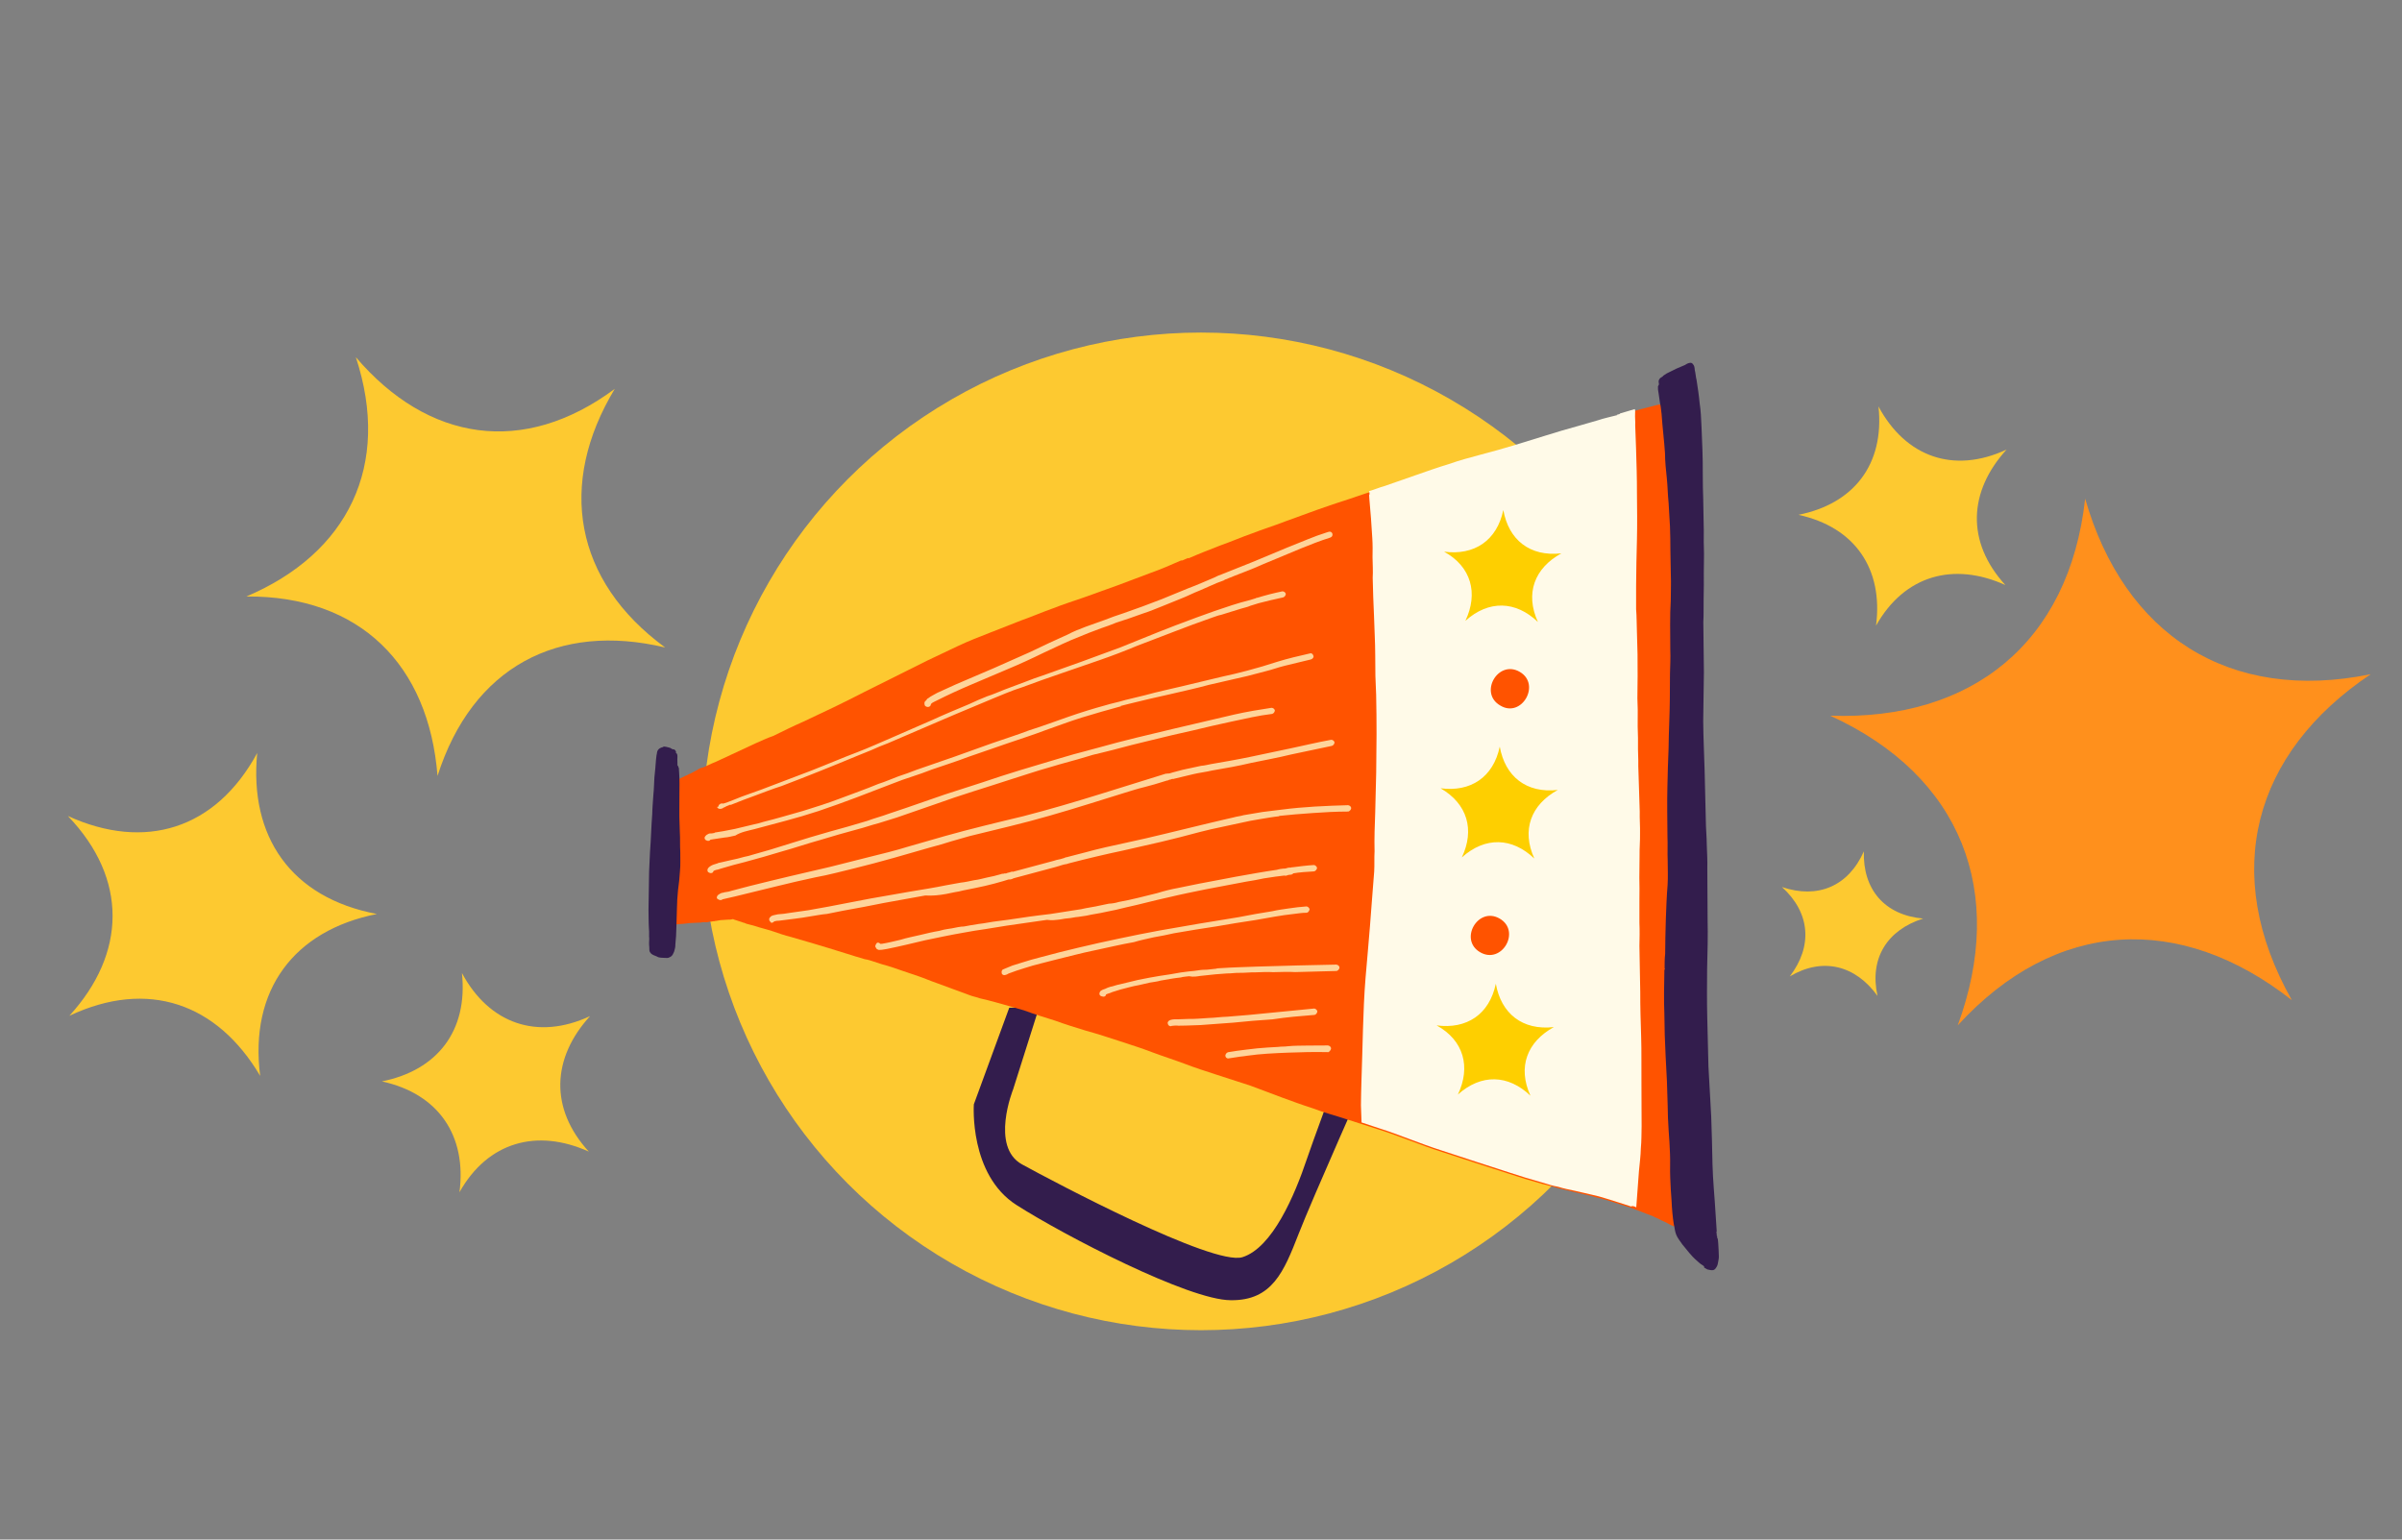
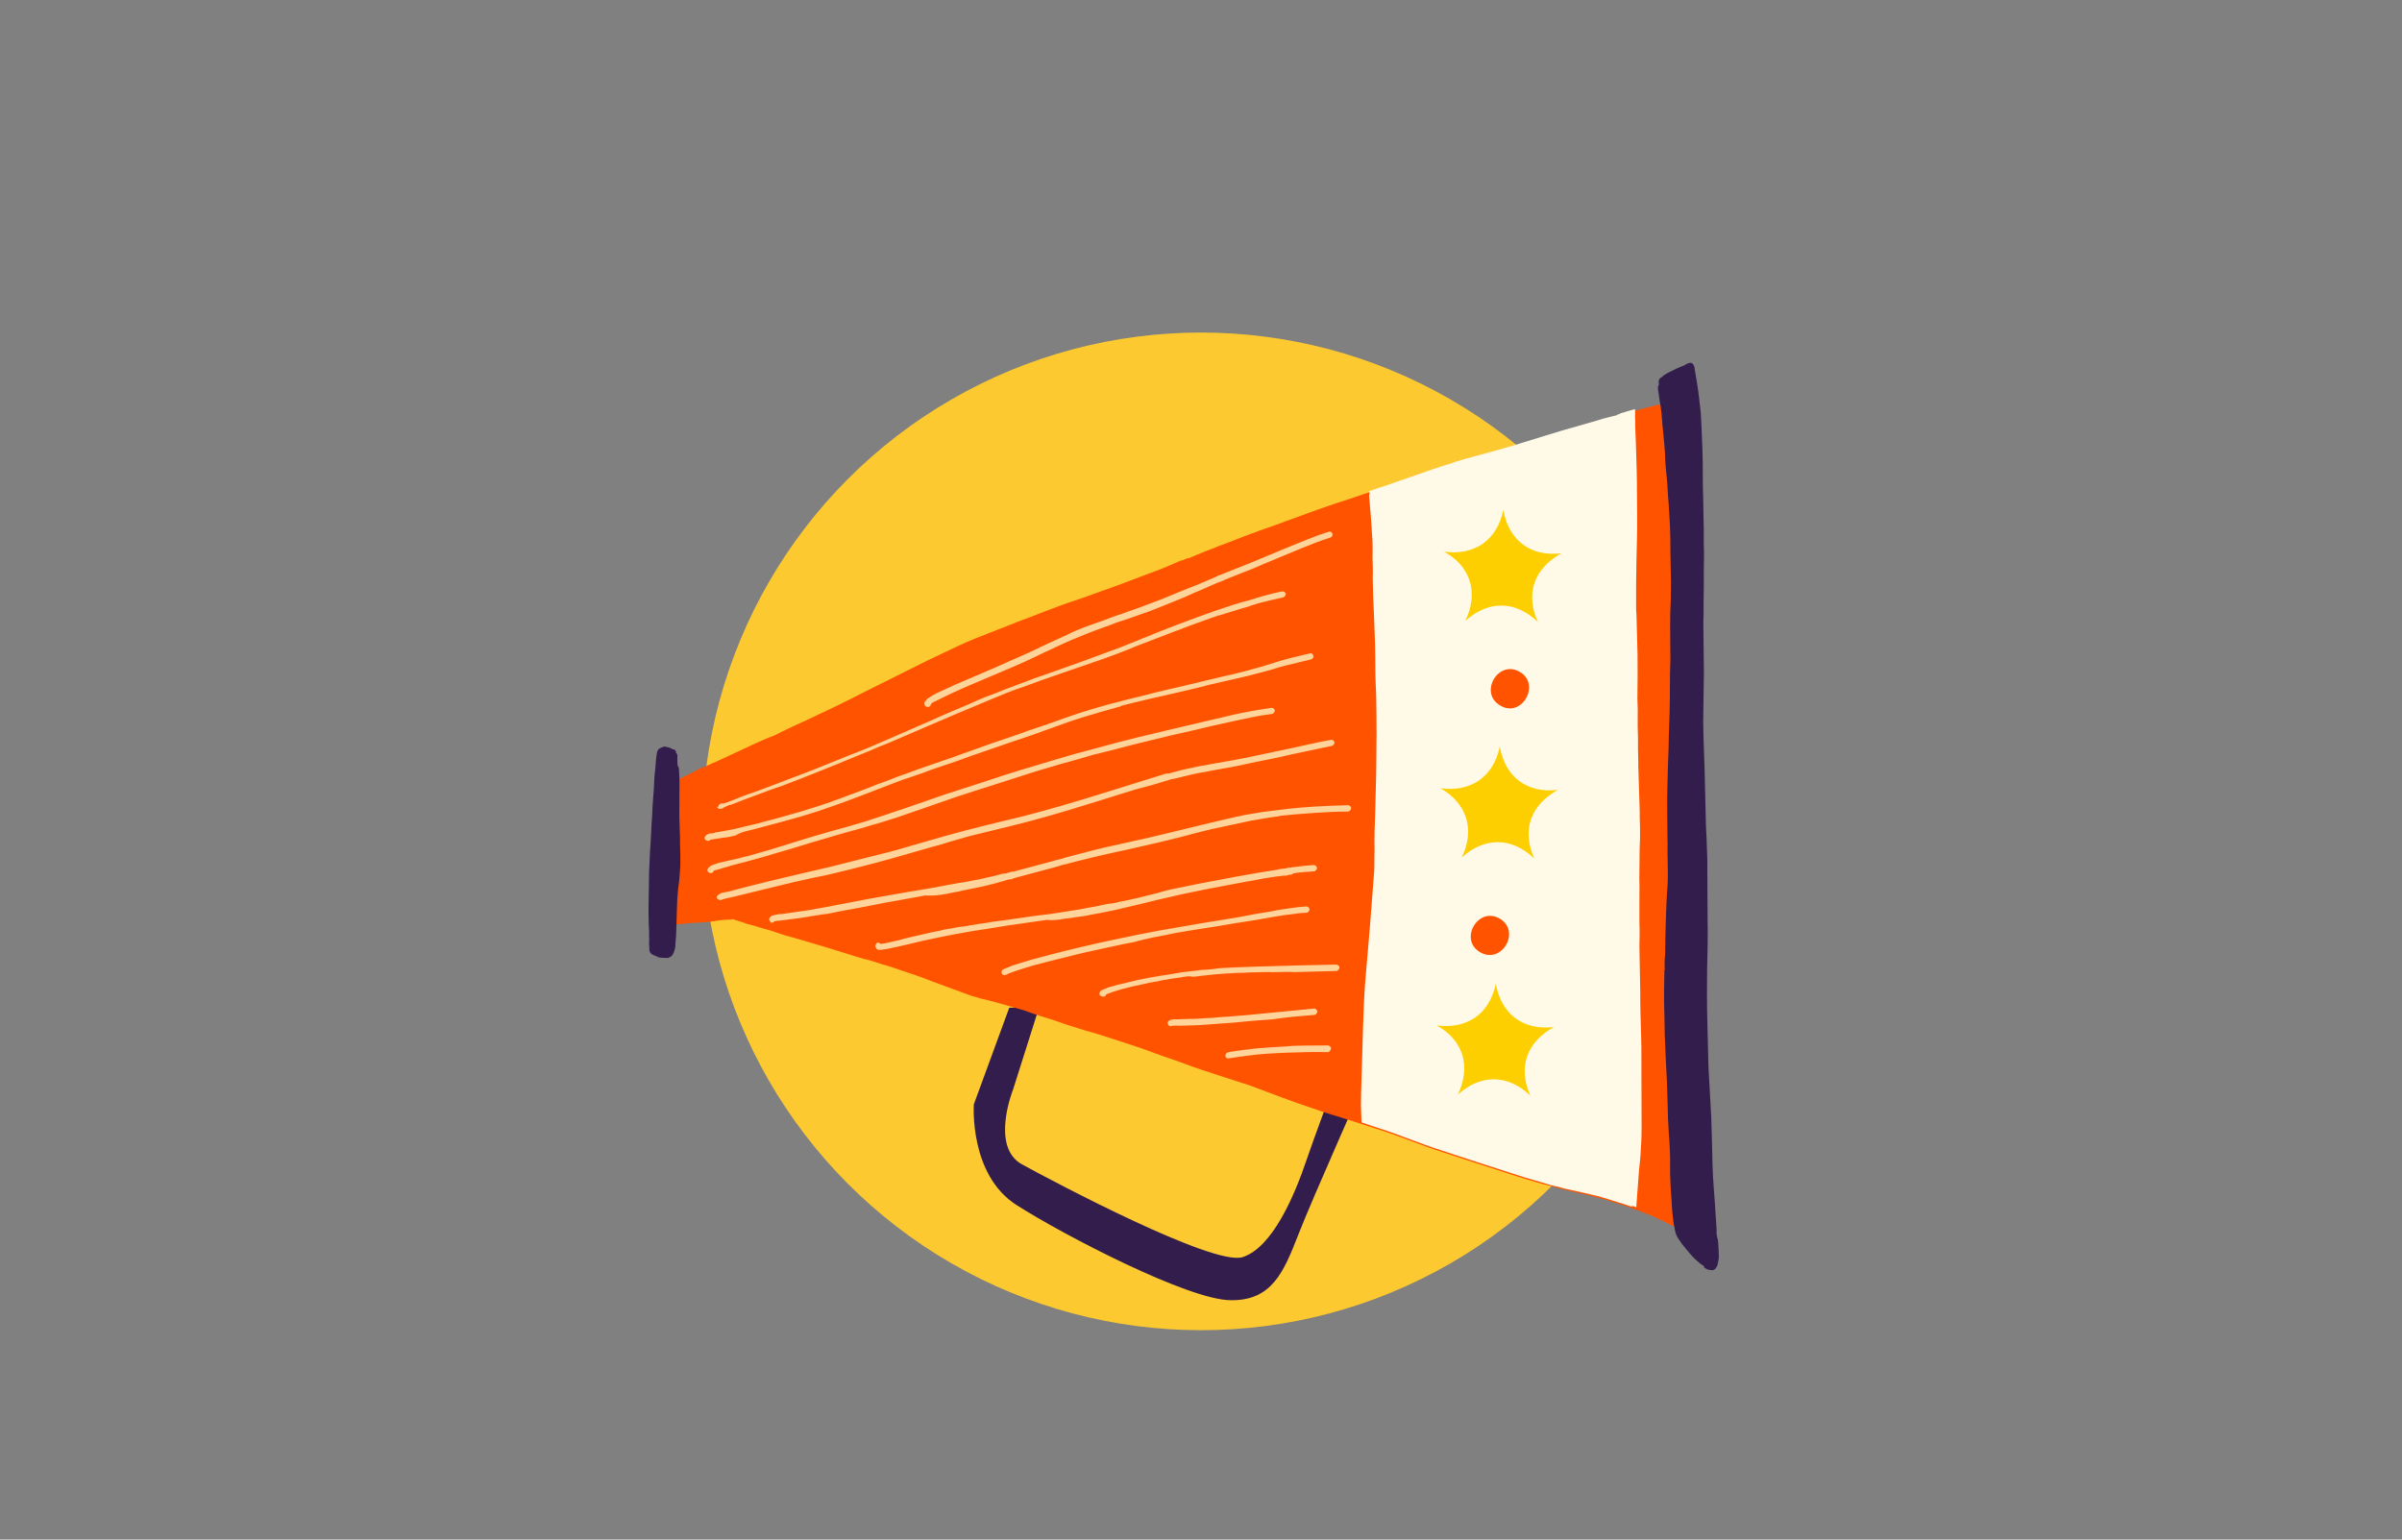
<svg xmlns="http://www.w3.org/2000/svg" width="195" height="125" fill="none" viewBox="0 0 195 125">
  <rect x="0" y="0" width="195" height="125" fill="#808080" stroke="none" />
  <circle cx="97.5" cy="67.5" r="40.5" fill="#FDC930" />
-   <path fill="#FF901C" d="M192.463 54.74c-11.512 2.353-20.016-3.207-23.186-14.255-1.292 11.728-9.233 18.03-20.697 17.623 10.723 4.893 14.31 14.387 10.352 25.146 7.967-8.713 18.091-9.147 27.126-2.05-5.818-10.304-3.152-20.064 6.405-26.465z" />
-   <path fill="#FDC930" d="M35.519 63C38.34 54.143 45.324 50.5 54 52.571c-7.407-5.428-8.747-13.285-4.091-21-7.407 5.5-15.166 4.286-21.021-2.571 2.892 8.786-.635 15.929-8.888 19.429C29.24 48.357 34.813 54 35.519 63z" />
  <path fill="#331D4D" d="M105.413 100.21c1.156-2.97 5.777-13.342 5.777-13.342l-2.1-1.035c-1.121 3.106-2.472 6.725-2.987 8.245-1.003 2.996-2.813 7.235-5.245 7.995-2.408.715-15.28-6.106-17.885-7.534-2.605-1.428-.725-6.094-.725-6.094l2.117-6.687-2.433.062-2.874 7.842s-.399 5.71 3.467 8.177c3.866 2.468 13.986 7.723 17.387 7.726 3.376.048 4.319-2.341 5.501-5.355z" />
  <path fill="#FF5300" d="M53.511 74.622c-.043-.024-.043-.024 0 0-.012-.177.02-.33.05-.483l.044.024c.1-.569.267-1.156.367-1.725l-.024.043c.049-.086.03-.153.08-.239.08-.238.118-.501.199-.74.006-.11-.012-.178-.005-.288.008-.508-.027-1.041.005-1.592-.035-.534-.027-1.042-.062-1.575.002-.398.003-.796.029-1.237-.018-.068.031-.153.013-.22.006-.111-.005-.289.001-.399.032-.153.063-.306.026-.44.007-.111.038-.264.044-.374.014-.22.07-.416.058-.594.03-.153.02-.33.075-.526.007-.11.038-.264.044-.374l.02-.33c.067-.019.16-.08.227-.097.092-.061.227-.097.32-.158.092-.06.227-.097.319-.157.092-.061.227-.097.32-.158.135-.036.251-.14.386-.175.16-.08.252-.14.412-.219.16-.078.277-.182.412-.218.067-.018.092-.06.135-.036.362-.133.706-.333 1.069-.466l3.28-1.526c.454-.193.934-.43 1.431-.598.799-.394 1.597-.788 2.439-1.157.798-.393 1.64-.763 2.439-1.156.798-.394 1.664-.806 2.488-1.242 1.69-.849 3.446-1.715 5.136-2.563.798-.394 1.64-.763 2.439-1.157.866-.412 1.75-.756 2.634-1.1.885-.345 1.77-.689 2.586-1.015.86-.302 1.701-.67 2.56-.972.817-.327 1.652-.586 2.512-.887.927-.32 1.812-.664 2.739-.984.884-.344 1.744-.645 2.628-.99.86-.301 1.701-.67 2.543-1.04l-.025.043c.203-.054.387-.175.59-.23l-.025.044c.842-.37 1.726-.714 2.61-1.058.86-.302 1.701-.67 2.561-.972.884-.345 1.787-.621 2.671-.966.86-.301 1.744-.646 2.604-.947.86-.302 1.719-.603 2.554-.862.927-.32 1.855-.64 2.8-.891.903-.277 1.762-.579 2.647-.923.859-.302 1.762-.578 2.621-.88.835-.259 1.738-.536 2.616-.77.878-.234 1.713-.493 2.59-.727l2.64-.812c.903-.277 1.781-.511 2.616-.77.54-.144 1.105-.33 1.645-.475.54-.144 1.038-.313 1.553-.414l-.043-.025.27-.072-.043-.024c.811-.217 1.603-.5 2.389-.673l.54-.145c.135-.035.337-.09.515-.1.178-.012.356-.023.46.094.214.123.354.375.452.602.079.16.133.362.145.54.055.203.084.448.139.65.084.448.126.87.185 1.361.102.913.227 1.784.329 2.697.041.423.101.914.117 1.38.017.465.077.955.094 1.42.101.914.159 1.803.193 2.734.076.956.11 1.887.119 2.861.033.932 0 1.88-.01 2.788-.009.906-.043 1.855-.077 2.805-.034.949-.092 1.941-.169 2.865-.077.925-.178 1.892-.298 2.792-.101.968-.178 1.892-.212 2.841-.064.704-.084 1.433-.148 2.137-.046.772-.091 1.544-.119 2.383-.021.728-.066 1.5-.087 2.229l-.059.992c-.001.398-.027.839-.028 1.237l.024-.043c.017.466-.009.907.033 1.33l.05 1.397c.052.999.085 1.93.137 2.929.058.888.074 1.752.132 2.64l.23 2.869c.101.913.134 1.844.211 2.8.058.889.049 1.795.107 2.684.016.864.049 1.795.108 2.683.033.932.049 1.796.039 2.702.016.864-.036 1.746-.088 2.627-.028.84-.123 1.697-.193 2.511-.044.373-.088.747-.157 1.163-.031.153-.038.263-.069.416-.007.11-.013.22-.062.306-.05.086-.056.196-.124.214-.074.128-.252.14-.337.09-.197-.056-.368-.155-.539-.254-.215-.124-.411-.18-.625-.304-.171-.099-.367-.155-.539-.254-.606-.236-1.212-.472-1.776-.684-.674-.218-1.305-.411-1.979-.63-.435-.136-.852-.206-1.287-.343-.459-.094-.851-.207-1.311-.301-.46-.095-.895-.232-1.354-.326-.435-.137-.895-.232-1.287-.344-.938-.257-1.808-.53-2.72-.83-.913-.299-1.783-.573-2.696-.872l-2.738-.897c-.87-.275-1.716-.592-2.561-.909-.845-.317-1.691-.634-2.56-.908-.87-.275-1.74-.549-2.653-.848-.913-.299-1.808-.53-2.696-.872-.87-.275-1.715-.592-2.518-.884l-2.535-.951c-.913-.3-1.783-.573-2.696-.873-.913-.299-1.783-.573-2.67-.915-.846-.317-1.716-.591-2.561-.908-.888-.342-1.758-.616-2.671-.915-.913-.3-1.826-.598-2.763-.855-.828-.25-1.697-.523-2.5-.816-.87-.274-1.697-.524-2.542-.84l-1.177-.338c-.784-.225-1.568-.45-2.377-.632-.282-.105-.546-.144-.827-.25-.888-.341-1.844-.665-2.732-1.007-.478-.162-.931-.366-1.409-.528l-1.434-.486c-.52-.186-.998-.348-1.543-.492-.24-.081-.478-.162-.674-.218-.24-.081-.478-.162-.742-.2-.98-.281-1.936-.605-2.959-.91-1.023-.307-2.046-.612-3.027-.893-.502-.12-1.023-.306-1.5-.468-.478-.162-.938-.256-1.416-.418-.239-.081-.502-.12-.741-.2l-.043-.025c-.086-.05-.153-.032-.24-.081-.238-.081-.434-.137-.673-.218-.043-.025-.086-.05-.153-.032l-.068.018s-.043-.024-.067.018c-.043-.024-.068.018-.11-.006-.068.018-.111-.007-.178.01l-.534.035c-.135.036-.246.029-.38.065 0 0-.044-.025-.068.018-.068.018-.11-.007-.178.011l-.068.018c-.067.018-.11-.006-.178.012-.135.036-.27.072-.423.04-.067.018-.11-.007-.178.011 0 0-.043-.024-.067.019-.289.004-.534.033-.822.038-.288.004-.559.076-.847.08-.178.012-.423.041-.601.053-.043-.025-.086-.05-.153-.032-.043-.024-.129-.074-.196-.056-.154-.031-.282-.106-.435-.137-.104-.117-.258-.148-.386-.223z" />
  <path fill="#331D4D" d="M52.984 77.511c-.085-.05-.128-.074-.19-.166-.103-.117-.072-.27-.083-.448-.03-.245-.017-.466-.004-.686-.03-.245.008-.509-.022-.754-.035-.533-.027-1.041-.038-1.617l.024-1.525.024-1.525c.032-.552.04-1.06.073-1.611.083-1.035.099-2.052.182-3.087.008-.508.058-.992.091-1.543.05-.483.059-.992.085-1.433.05-.483.101-.967.127-1.408.031-.153.02-.33.075-.526.007-.11.038-.263.155-.367.117-.103.252-.14.387-.175l-.043-.025c.178-.011.374.045.57.101l.215.124c.134-.036.238.08.275.216l-.025.042c.043.025.061.093.104.117.018.068.036.135.03.245-.007.11-.013.22-.002.399-.006.11.012.177.005.288.043.024.043.024.061.092.019.067.08.16.055.202-.007.11.03.245.023.356.035.533.028 1.041.02 1.55-.008.508.002 1.084-.006 1.592-.008.509.027 1.042.038 1.618.035.533.002 1.084.037 1.617-.008.508.027 1.041-.024 1.525-.032.551-.083 1.035-.158 1.561-.051.484-.084 1.035-.091 1.543-.008.509-.034.95-.042 1.458-.008.509-.034.95-.085 1.433.012.178-.044.373-.1.57-.074.127-.105.28-.197.341-.025.043-.117.104-.185.122-.092.06-.202.054-.313.047-.22-.014-.398-.002-.594-.058-.172-.1-.325-.13-.454-.205zM138.23 102.733c-.171-.099-.361-.265-.508-.407-.422-.357-.769-.843-1.142-1.286-.183-.277-.391-.511-.506-.806-.116-.294-.121-.582-.194-.852-.096-.625-.149-1.226-.177-1.87-.053-.6-.082-1.243-.11-1.887-.029-.643.01-1.304-.018-1.948-.029-.643-.057-1.287-.11-1.887-.047-.71-.075-1.354-.079-2.04-.029-.644-.033-1.33-.061-1.973-.028-.644-.075-1.354-.104-1.998-.01-.576-.063-1.176-.073-1.752l-.031-1.728c-.046-1.109-.023-2.236-.001-3.363.006-.11-.012-.177.038-.263 0 0 .024-.043-.018-.067.001-.398.002-.797.046-1.17.01-.907.019-1.813.053-2.763.034-.949.068-1.898.144-2.823.039-.661.011-1.304.007-1.99-.028-.644.011-1.305-.018-1.948-.007-1.373-.04-2.702-.004-4.05.015-1.016.056-2.076.096-3.135.011-1.305.089-2.628.1-3.932-.004-.687.017-1.416.013-2.102.014-.618.053-1.28.025-1.923l-.012-2.058c-.003-.686.011-1.305.05-1.966-.004-.686.035-1.348.007-1.991-.004-.686-.032-1.33-.036-2.016-.004-.686-.008-1.372-.036-2.015-.029-.643-.082-1.244-.11-1.887-.072-.669-.075-1.355-.147-2.023-.071-.668-.142-1.336-.146-2.022-.07-1.066-.208-2.114-.277-3.18-.048-.313-.054-.601-.126-.871-.048-.313-.096-.626-.126-.87-.036-.136-.048-.313-.042-.424-.018-.067.032-.153.081-.238-.018-.068-.012-.178-.03-.245.007-.11.081-.239.173-.3.092-.06.16-.078.209-.164l.277-.182c.251-.14.546-.254.798-.394l.682-.29c.092-.06.184-.122.319-.158.135-.036.246-.029.307.063.147.142.158.32.17.497.073.27.078.558.15.828.096.625.192 1.25.246 1.851.096.626.124 1.27.152 1.912.057 1.287.114 2.574.104 3.879.004.686.007 1.372.036 2.015.004.686.032 1.33.036 2.016.028.643-.011 1.304.018 1.948.028.643-.011 1.304-.007 1.99.004.687.007 1.373-.013 2.102-.015.618.014 1.262-.025 1.923.007 1.372.039 2.702.047 4.074-.011 1.305-.046 2.652-.056 3.957.007 1.372.082 2.726.115 4.056l.096 3.988c.004.686.075 1.354.079 2.04.029.644.057 1.287.043 1.905l.023 4.117c.032 1.33-.003 2.677-.039 4.024-.01 1.305-.021 2.61.011 3.94l.097 3.988.225 4.062c.029.644.033 1.33.061 1.973.029.643.014 1.262.043 1.905.032 1.33.175 2.666.25 4.02.017.466.076.956.093 1.422l-.025.042c.018.068.012.178.03.246-.025.042.018.067-.006.11l.024-.043c.018.068.012.178.03.245l.025-.042c.048.312.053.6.076.956.012.177.005.288.017.465.012.178-.019.331-.051.484-.031.153-.037.263-.111.391-.074.129-.148.257-.283.293-.136.036-.332-.02-.485-.052l-.257-.148c.007-.11-.036-.135-.122-.185z" />
  <path fill="#FED49A" d="M58.347 65.656c.043.023.153.026.22.005.068-.021.136-.042.16-.086.068-.021.136-.042.228-.107.135-.042.227-.107.362-.149l-.025.044c.657-.276 1.357-.53 1.99-.762.7-.253 1.424-.55 2.167-.781 2.057-.783 4.071-1.59 6.11-2.44.363-.149.793-.319 1.155-.467.455-.214.885-.384 1.382-.574.817-.363 1.61-.681 2.426-1.044 1.997-.873 4.036-1.724 6.075-2.574.362-.15.725-.298 1.087-.447.43-.17.86-.339 1.332-.485 1.063-.402 2.1-.76 3.137-1.118l3.113-1.074c1.037-.358 2.032-.74 3.051-1.165l1.493-.571 1.492-.572c.994-.381 2.057-.783 3.094-1.141.27-.084.498-.19.743-.23l.81-.252.81-.25c.27-.084.515-.124.742-.23l.135-.043.068-.02.067-.021.068-.021.135-.042.135-.042.067-.021c.651-.165 1.301-.33 1.994-.472.135-.042.209-.174.216-.286-.035-.134-.163-.204-.274-.206-.693.142-1.343.307-2.018.516-.067.021-.11-.002-.135.042l-.067.02-.068.022-.067.02-.135.043-.068.02-.067.021c-.516.124-.988.27-1.461.417-.472.146-.97.337-1.442.483-.498.19-.97.337-1.468.528l-1.694.634c-.43.17-.927.36-1.357.53-1.02.425-2.082.827-3.102 1.253-1.062.402-2.1.76-3.161 1.162-1.038.358-2.1.76-3.138 1.118-.472.146-.902.316-1.4.506l-1.694.635c-.497.19-.952.404-1.425.55-.497.191-1.02.426-1.474.64-1.02.425-2.04.85-3.016 1.299-1.044.47-2.131.915-3.176 1.385-.952.404-1.929.853-2.924 1.234-.294.127-.632.232-.927.36-1.222.488-2.469 1.02-3.734 1.485-1.062.402-2.057.783-3.119 1.185-.497.19-1.037.358-1.535.549-.497.19-1.02.425-1.56.592l.026-.044-.068.021c-.042-.023-.178.019-.202.063-.068.021-.117.11-.1.177-.177.018-.117.109.011.178zM61.277 67.31c.025-.043 0 0 0 0 .025-.043.025-.043 0 0 .025-.043.025-.043 0 0l2.56-.685c.404-.126.852-.228 1.257-.354l1.35-.42c1.039-.359 2.076-.718 3.072-1.1l2.985-1.146c.497-.191.995-.383 1.535-.55.54-.168 1.105-.38 1.603-.572.97-.337 1.983-.652 2.978-1.034 1.038-.36 2.143-.74 3.18-1.098 1.039-.36 2.052-.674 3.047-1.056.97-.338 1.965-.72 2.978-1.035 1.08-.336 2.136-.627 3.192-.919l-.043-.023c.203-.063.448-.102.65-.165 1.099-.269 2.197-.537 3.338-.782 1.03-.247 2.104-.47 3.16-.762 1.03-.248 2.104-.471 3.135-.719.515-.123.988-.27 1.503-.394.516-.123 1.013-.314 1.529-.438.718-.187 1.411-.329 2.129-.515.135-.042.252-.152.216-.287-.035-.135-.139-.249-.274-.207-.895.205-1.791.41-2.669.683l-1.215.378c-.406.126-.786.208-1.191.333-.718.187-1.369.352-2.062.495l-3.092.741c-1.03.248-2.104.471-3.16.763-.515.124-1.03.247-1.614.392-.54.168-1.098.268-1.638.436-.988.27-2.001.585-2.971.923-1.038.359-2.1.762-3.181 1.098-.995.382-2.008.697-2.978 1.035-1.038.359-2.033.74-3.071 1.1l-3.113 1.077c-.498.19-.996.382-1.468.529-.565.212-1.088.447-1.628.615-1.02.426-2.057.785-3.12 1.189-.995.382-2.008.697-3.021 1.011-1.056.292-2.136.627-3.167.875-.27.084-.54.167-.785.207l-1.547.37c-.312.062-.625.122-.938.183l-.736.119.043.023c-.068.021-.178.019-.245.04-.11-.002-.22-.005-.313.06-.068.022-.16.087-.185.131-.117.11-.124.221-.02.335l.084.047c.086.046.196.049.288-.017l.025-.044c.068-.02.178-.019.246-.04.312-.06.6-.077.913-.137.288-.017.558-.1.871-.161.437-.282.995-.382 1.578-.527zM75.106 57.32l.085.046c.085.047.196.049.288-.016.067-.021.074-.132.1-.176l.024-.044c.117-.11.252-.151.412-.237.934-.47 1.91-.919 2.863-1.322l2.855-1.212c1.02-.425 1.996-.872 2.998-1.364.977-.448 1.91-.919 2.905-1.3.228-.106.498-.19.725-.297.362-.148.7-.253 1.062-.401.405-.125.767-.274 1.197-.443.742-.23 1.442-.483 2.21-.757.54-.167 1.061-.402 1.559-.592.497-.19 1.02-.425 1.517-.615.497-.19.976-.448 1.473-.638.455-.213.952-.404 1.407-.617.203-.063.362-.149.565-.211.025-.044.067-.021.092-.065l.068-.021c1.019-.425 2.056-.782 3.033-1.23l3.058-1.274c.792-.318 1.584-.636 2.394-.887.135-.041.21-.174.174-.308-.036-.134-.164-.204-.299-.162l-.202.063c-1.013.313-1.989.76-2.984 1.141l-3.058 1.274c-.792.318-1.652.657-2.444.975-.202.063-.43.17-.59.255-.724.297-1.406.617-2.106.87l-1.087.446-1.087.446c-.497.19-.994.38-1.559.591-.497.19-1.037.358-1.535.548-.54.167-1.037.358-1.534.548-.497.19-1.037.357-1.535.548-.497.19-.994.38-1.474.638-.522.234-.976.448-1.498.682-.522.234-1.002.492-1.524.726-.977.448-1.996.873-2.973 1.32-1.02.425-2.063.894-3.083 1.319-.522.234-.977.447-1.499.682-.252.15-.547.278-.756.452-.068.02-.092.065-.117.109-.025.044-.05.088-.117.109-.025.044-.075.132-.057.2-.007.11.036.134.054.2zM60.523 69.974c-.024.044-.024.044 0 0 .043.023.043.023 0 0 .043.023.043.023 0 0 .989-.27 1.977-.541 2.922-.835 1.056-.292 2.094-.65 3.15-.942 1.012-.315 2-.586 2.989-.857.583-.144 1.148-.356 1.73-.501l1.487-.462 3.113-1.078c2.033-.741 4.102-1.348 6.153-2.022 1.08-.336 2.118-.695 3.174-.987 1.013-.315 2.043-.562 3.056-.877.27-.084.54-.168.786-.207l.068-.022c.38-.081.785-.207 1.166-.289 1.055-.292 2.086-.539 3.184-.807 1.099-.269 2.197-.537 3.338-.782 1.031-.247 2.062-.495 3.136-.719 1.073-.224 2.172-.492 3.306-.625.135-.042.209-.175.216-.287-.035-.135-.164-.205-.274-.207l-1.472.238c-1.048.18-2.08.427-3.11.674-1.098.269-2.24.514-3.338.782l-3.092.742c-1.031.248-2.02.518-3.008.789-.27.084-.583.145-.853.229l-.067.02c-.718.187-1.504.395-2.247.626-1.08.336-2.136.627-3.216.963-1.013.315-2.026.63-3.064.99-1.013.314-2.051.673-3.064.988l-3.114 1.078c-.472.147-.97.338-1.443.485-.565.212-1.148.357-1.713.57-1.013.314-2.001.585-3.057.876-1.055.292-2.136.628-3.216.964l-1.621.504c-.473.147-.989.27-1.461.417-.203.063-.406.126-.65.166-.338.105-.719.187-1.1.268-.312.06-.582.145-.895.206-.067.02-.11-.003-.135.042-.068.02-.068.02-.135.042-.068.02-.135.042-.203.063-.135.042-.295.128-.412.237-.117.11-.149.266-.046.38l.086.047c.085.046.195.049.288-.017l.074-.133s.025-.044.068-.02c.092-.066.202-.063.27-.084l.135-.042.135-.043c.675-.21 1.326-.375 1.976-.54zM69.38 70.495c1.03-.248 2.086-.54 3.142-.832.988-.27 2.002-.586 2.99-.857.583-.145 1.19-.334 1.731-.502.473-.147.989-.271 1.461-.418L82 67.08c2.13-.516 4.266-1.145 6.36-1.796l2.972-.925c.54-.168 1.08-.337 1.596-.46.515-.124 1.056-.292 1.596-.46l.203-.064c.067-.02.11.003.135-.042l.135-.042s.043.024.067-.02c.068-.022.136-.043.178-.02l.068-.02 1.546-.372c.516-.124 1.05-.18 1.565-.304 1.048-.18 2.097-.36 3.128-.608 1.074-.224 2.19-.425 3.289-.694 1.074-.224 2.215-.47 3.289-.694.135-.042.209-.175.216-.287-.036-.135-.164-.205-.274-.207-1.116.2-2.215.47-3.289.694-1.073.224-2.214.47-3.288.694-1.074.224-2.123.404-3.172.584-.245.04-.515.124-.803.14-.245.04-.516.124-.76.164-.246.04-.516.124-.762.164-.27.084-.515.124-.785.208-.068.02-.135.042-.203.063-.068.02-.135.042-.178.018l-.067.022c-.043-.024-.068.02-.11-.003l-.203.063-1.216.379-1.283.399-2.635.82c-2.093.651-4.162 1.259-6.25 1.798l-1.546.372c-.583.145-1.166.29-1.681.413-1.031.248-2.087.54-3.075.81-.989.272-2.002.587-2.99.858-1.08.337-2.18.605-3.278.874-1.03.248-2.087.54-3.118.787-1.098.269-2.172.493-3.27.762l-1.547.371c-.583.145-1.099.269-1.682.414-.515.124-.988.27-1.503.395-.135.042-.27.084-.448.102-.11-.002-.203.063-.313.061-.135.042-.228.108-.32.173-.117.11-.15.266-.021.336l.085.046c.086.047.196.05.288-.016 0 0 .025-.044.068-.02l.068-.022c.312-.06.583-.145.895-.206l3.296-.806c1.099-.268 2.13-.516 3.203-.74 1.117-.201 2.172-.493 3.203-.74zM76.8 72.583c.245-.04.447-.103.693-.143.245-.04.49-.08.693-.143.313-.06.694-.142 1.006-.203.246-.04.516-.124.762-.164.515-.125 1.03-.249 1.504-.396l.202-.063.136-.042c.067-.022.135-.043.177-.02.068-.02.178-.018.27-.084l.068-.02.068-.022c1.123-.313 2.222-.583 3.346-.897l.067-.02.136-.043s.042.024.067-.02c.203-.064.405-.127.583-.146l.068-.021.135-.042c1.437-.375 2.916-.726 4.37-1.033 1.032-.248 2.038-.452 3.07-.7 1.03-.249 2.13-.518 3.185-.81.584-.146 1.167-.291 1.793-.413.515-.124 1.006-.204 1.522-.328.515-.124 1.074-.225 1.565-.304.49-.08 1.049-.18 1.582-.237l-.043-.023c.466-.036.89-.094 1.356-.13l1.397-.105c.932-.07 1.907-.118 2.856-.12.111.002.253-.152.26-.265.007-.112-.096-.227-.249-.252-1.814.052-3.586.127-5.389.36-.533.056-1.024.135-1.558.192-.49.08-1.049.18-1.54.26-.27.084-.558.1-.828.185-.313.06-.583.145-.896.206-.516.124-.964.227-1.48.351-1.03.248-2.13.518-3.16.766-1.032.248-2.063.496-3.137.721-1.142.246-2.283.492-3.407.806-.448.103-.921.25-1.37.354l-.067.02c-.067.022-.11-.002-.135.043 0 0-.043-.024-.067.02-.203.064-.406.127-.651.167l-.068.021-.135.042c-1.124.314-2.222.584-3.346.897l-.043-.023-.067.02-.203.064c-.067.021-.11-.002-.135.042-.068.021-.135.042-.178.02-.067.02-.135.041-.245.039l-.068.021-.067.021c-.338.105-.719.187-1.032.248-.38.082-.718.188-1.074.225-.38.082-.76.164-1.116.202-.38.082-.737.12-1.117.201-1.006.204-1.988.363-2.97.523-1.049.18-2.165.382-3.214.562-1.117.201-2.259.447-3.375.649l-1.675.302c-.491.08-1.025.136-1.515.216-.313.06-.669.098-.957.115-.135.042-.245.04-.38.082-.068.02-.203.063-.253.152-.092.065-.124.222-.021.337.043.023.06.09.06.09.086.048.154.027.246-.039l.025-.044c.135-.043.313-.061.423-.059.846-.117 1.668-.19 2.54-.352.423-.058.87-.161 1.337-.197.448-.103.87-.161 1.319-.264 1.117-.202 2.233-.403 3.307-.628l3.35-.605c.594.035 1.128-.021 1.686-.122zM85.832 74.678c.288-.016.559-.1.847-.117.288-.016.558-.1.846-.117.246-.04.423-.059.669-.099.516-.124 1.05-.18 1.565-.304.558-.101 1.074-.225 1.657-.37 1.142-.247 2.265-.56 3.407-.807 1.031-.248 2.038-.452 3.044-.656 1.117-.202 2.191-.427 3.308-.628.491-.08.981-.16 1.429-.263.313-.06.601-.077.914-.138.246-.04.534-.056.779-.096l.043.023s.043.023.068-.021c.042.023.067-.021.11.002l-.043-.023c.135-.042.246-.04.423-.059l-.042-.023c.067-.021.067-.021.11.002l-.043-.023.068-.021-.043-.024c.559-.1 1.135-.133 1.711-.166.11.002.252-.153.259-.265.007-.112-.139-.25-.249-.253-.576.033-1.177.11-1.778.188 0 0-.043-.023-.068.021-.043-.023-.067.021-.11-.002-.11-.002-.246.04-.381.082-.042-.023-.067.021-.11-.002-.178.018-.356.037-.558.1-1.092.158-2.209.36-3.326.56-1.006.205-1.988.364-2.994.568-.559.1-1.142.246-1.7.347-.559.1-1.142.246-1.682.415-1.032.248-2.088.541-3.137.722-.27.084-.516.124-.804.14-.245.04-.448.103-.693.143-.516.124-1.05.18-1.565.305-.558.1-1.092.157-1.65.258-.559.1-1.16.178-1.693.234-1.135.134-2.252.336-3.386.47-.534.056-1.05.18-1.583.236l-.736.12c-.246.04-.448.103-.669.098-.356.038-.693.143-1.049.18-.245.04-.49.08-.761.165-.49.08-1.007.204-1.522.328-.516.124-1.074.225-1.615.394-.515.124-1.031.248-1.522.328-.043-.023-.067.021-.11-.002-.103-.115-.256-.14-.33-.007-.076.133-.125.222-.022.337.043.023.018.067.06.09l.043.024c.043.024.129.07.196.05.22.004.423-.06.601-.078 1.007-.204 2.038-.452 3.07-.7 1.073-.226 2.147-.45 3.197-.631.558-.101 1.116-.202 1.717-.28.559-.1 1.16-.178 1.718-.278l3.276-.472c.416.054.662.014.84-.005zM93.674 76.098c.559-.101 1.117-.202 1.633-.326 1.116-.201 2.276-.38 3.435-.557 1.049-.18 2.098-.36 3.19-.518 1.049-.18 2.055-.384 3.122-.496.356-.038.669-.099.999-.092.111.003.228-.107.26-.264.007-.112-.139-.25-.249-.252-.466.035-1 .091-1.491.17-.423.06-.846.118-1.294.22-.914.14-1.785.3-2.724.483-2.14.338-4.239.698-6.405 1.08-1.116.201-2.19.426-3.264.65-1.141.246-2.215.471-3.314.74-1.031.248-2.062.496-3.118.789-.516.124-.989.271-1.462.419l-.81.252c-.228.108-.498.192-.726.3-.135.042-.167.199-.13.334.017.068.06.091.102.115.086.046.153.025.22.004.068-.02.136-.042.228-.107.43-.171.903-.318 1.309-.445.405-.126.878-.273 1.326-.376.448-.103.853-.23 1.302-.333 1.03-.248 2.02-.52 3.025-.723 1.074-.225 2.173-.494 3.222-.674.54-.169 1.099-.27 1.614-.393zM97.437 79.236c.424-.059.822-.073 1.246-.132.288-.016.644-.054.932-.07.33.006.644-.055.975-.048.441.01.864-.05 1.306-.04.508-.012.974-.047 1.458-.015.619-.01 1.196-.042 1.79-.007 1.128-.022 2.213-.067 3.341-.088.111.002.253-.153.26-.265.007-.113-.097-.228-.25-.254-2.145.045-4.291.09-6.394.16-.508.011-1.085.044-1.594.056-.22-.005-.466.035-.686.03l-.865.05c-.11-.002-.178.02-.245.04l-.534.057c-.246.04-.509.012-.754.052-.313.06-.602.077-.957.115-.178.019-.424.059-.602.078-.558.1-1.117.202-1.718.28-.246.04-.558.1-.804.14l-.94.184-1.547.374c-.245.04-.473.148-.718.188-.135.042-.27.084-.43.171-.136.042-.338.106-.413.24-.075.133-.039.27.047.317l.042.023c.086.047.153.026.196.05.11.002.203-.064.21-.177.16-.087.338-.106.498-.193l.473-.148.203-.063c.515-.125.989-.273 1.48-.353.313-.06.583-.145.896-.206.313-.061.601-.078.871-.163.559-.1 1.118-.202 1.651-.258.203-.064.424-.06.67-.1.348.076.66.015.906-.025zM106.686 82.403c.11.002.228-.108.259-.266.007-.113-.139-.251-.249-.254-1.779.189-3.533.333-5.312.52-.577.034-1.178.111-1.755.145-.508.011-1 .091-1.508.103-.577.033-1.11.09-1.662.078-.288.017-.509.012-.797.028-.22-.004-.442-.009-.644.055-.136.042-.253.153-.217.289.018.068.036.136.121.183.043.024.086.047.153.026l.068-.021c.178-.02.356-.038.509-.012.22.005.398-.014.619-.01l1.195-.042c.865-.05 1.755-.144 2.619-.193 1.068-.113 2.178-.203 3.221-.271 1.16-.18 2.27-.269 3.38-.358zM108.06 85.135c.007-.113-.096-.228-.249-.254-.552-.012-1.128.021-1.68.01-.509.011-1.06 0-1.594.056-.245.04-.509.012-.754.052l-.865.05c-.576.033-1.11.09-1.712.167-.533.056-1.024.136-1.515.216-.135.043-.21.177-.217.29.018.068.036.136.121.183.043.023.086.047.153.026.313-.061.602-.078.915-.14.178-.018.355-.037.601-.077 1.092-.157 2.178-.202 3.263-.247 1.085-.045 2.213-.067 3.317-.043.067-.021.209-.177.216-.29z" />
  <path fill="#FFFAE8" d="M132.836 98.024c.059-.992.16-1.96.219-2.951.057-.594.139-1.23.153-1.85.057-.593.047-1.17.062-1.788-.011-.576.004-1.194-.007-1.77-.01-.576.004-1.195-.006-1.77-.014-1.262.015-2.5-.024-3.719-.039-1.219-.078-2.438-.073-3.633-.015-1.262-.053-2.48-.067-3.743.014-.618.028-1.237 0-1.88.014-.62-.014-1.262 0-1.881.015-.619.004-1.195-.006-1.77.014-.619.004-1.195.018-1.814-.01-.575.047-1.17.037-1.745.014-.619-.039-1.22-.024-1.838l-.117-3.658c.015-.618-.038-1.219-.024-1.837.014-.62-.039-1.22-.024-1.838.014-.619.004-1.195-.025-1.838.015-.619.004-1.195.019-1.813-.011-.576.004-1.195-.007-1.77-.01-.576-.038-1.22-.049-1.796-.028-.643-.014-1.262-.067-1.862.015-.619-.014-1.262 0-1.88.015-.62.011-1.305.025-1.924l.044-1.856c.028-1.237.014-2.5 0-3.761.004-1.195-.035-2.414-.073-3.633-.029-.643-.039-1.22-.068-1.863.02-.33-.028-.643-.009-.974.007-.11.013-.22-.023-.355-.405.108-.835.259-1.24.367l.043.024-.27.073.043.024c-.541.144-1.056.246-1.553.414-.541.145-1.106.331-1.646.475-.878.234-1.78.511-2.615.77-.903.277-1.738.536-2.64.813-.835.258-1.713.492-2.591.727-.878.234-1.755.468-2.615.77-.903.276-1.762.578-2.622.88-.86.3-1.787.62-2.646.922-.406.108-.793.283-1.198.392l-.024.042s-.025.043.018.068l.024-.043c-.024.043.019.067-.006.11s.018.068-.007.11l-.024.043c-.007.11.03.245.023.356.035.533.095 1.023.13 1.556l.105 1.6c.035.533.027 1.041.019 1.55.01.575.045 1.108.013 1.66.027 1.041.054 2.083.106 3.081.027 1.042.097 2.108.099 3.192.01.576.002 1.085.013 1.66.035.534.027 1.042.062 1.575.027 1.042.029 2.126.032 3.21-.016 1.017-.013 2.101-.029 3.118-.041 1.06-.038 2.144-.079 3.203-.04 1.06-.08 2.12-.053 3.16-.033.552.002 1.085-.03 1.636-.071.815-.116 1.586-.187 2.4-.102 1.366-.205 2.731-.333 4.14-.127 1.408-.255 2.816-.314 4.206-.04.662-.036 1.348-.075 2.01l-.062 2.186c-.036 1.347-.096 2.737-.106 4.042l.05 1.397c.478.162.913.299 1.391.46.87.275 1.715.592 2.56.91.846.316 1.691.633 2.561.908l2.738.897c.913.299 1.783.573 2.696.872.913.3 1.783.573 2.72.83.435.137.87.274 1.287.344.435.137.895.231 1.354.326.46.094.852.207 1.312.301.459.094.852.207 1.286.344.632.193 1.305.411 1.979.63.093-.061.246-.03.417.07z" />
  <path fill="#FECF00" d="M118.964 50.405c1.895-1.699 4.084-1.632 5.887.093-1.059-2.321-.273-4.375 1.902-5.57-2.564.286-4.277-1.101-4.71-3.517-.524 2.49-2.368 3.705-4.808 3.38 2.21 1.218 2.791 3.378 1.729 5.614zM118.675 69.614c1.895-1.699 4.084-1.632 5.887.093-1.059-2.32-.273-4.375 1.902-5.57-2.564.287-4.277-1.101-4.71-3.517-.524 2.49-2.368 3.705-4.808 3.38 2.185 1.261 2.791 3.378 1.729 5.614zM118.356 88.866c1.895-1.698 4.085-1.631 5.888.094-1.059-2.321-.273-4.375 1.902-5.57-2.565.286-4.277-1.102-4.711-3.518-.523 2.49-2.367 3.706-4.807 3.38 2.21 1.219 2.791 3.378 1.728 5.614z" />
  <path fill="#FF5300" d="M123.372 54.546c-1.756-1.015-3.336 1.721-1.579 2.735 1.732 1.057 3.336-1.721 1.579-2.735zM121.745 74.58c-1.756-1.014-3.336 1.722-1.579 2.736 1.757 1.014 3.336-1.722 1.579-2.736z" />
-   <path fill="#FDC930" d="M37.3 96.8c2.3-4.1 6.3-5.2 10.5-3.3-3.2-3.5-3-7.6.1-11-4.3 2-8.2.6-10.4-3.5.5 4.7-2 7.9-6.5 8.8 4.6 1 6.9 4.4 6.3 9zM152.3 50.8c2.3-4.1 6.3-5.2 10.5-3.3-3.2-3.5-3-7.6.1-11-4.3 2-8.2.6-10.4-3.5.5 4.7-2 7.9-6.5 8.8 4.6 1 6.9 4.4 6.3 9zM145.299 79.275c2.679-1.592 5.34-.897 7.122 1.586-.677-3.07.797-5.358 3.703-6.282-3.131-.277-4.906-2.374-4.81-5.457-1.271 2.864-3.767 3.873-6.649 2.898 2.31 2.099 2.503 4.813.634 7.255zM20.881 61.138c-3.38 6.217-9.127 7.957-15.372 5.113 4.898 5.096 4.742 11.169.122 16.223 6.37-3.008 12.01-1.016 15.49 4.879-.892-6.984 2.75-11.811 9.478-13.145-6.996-1.321-10.376-6.299-9.718-13.07z" />
</svg>